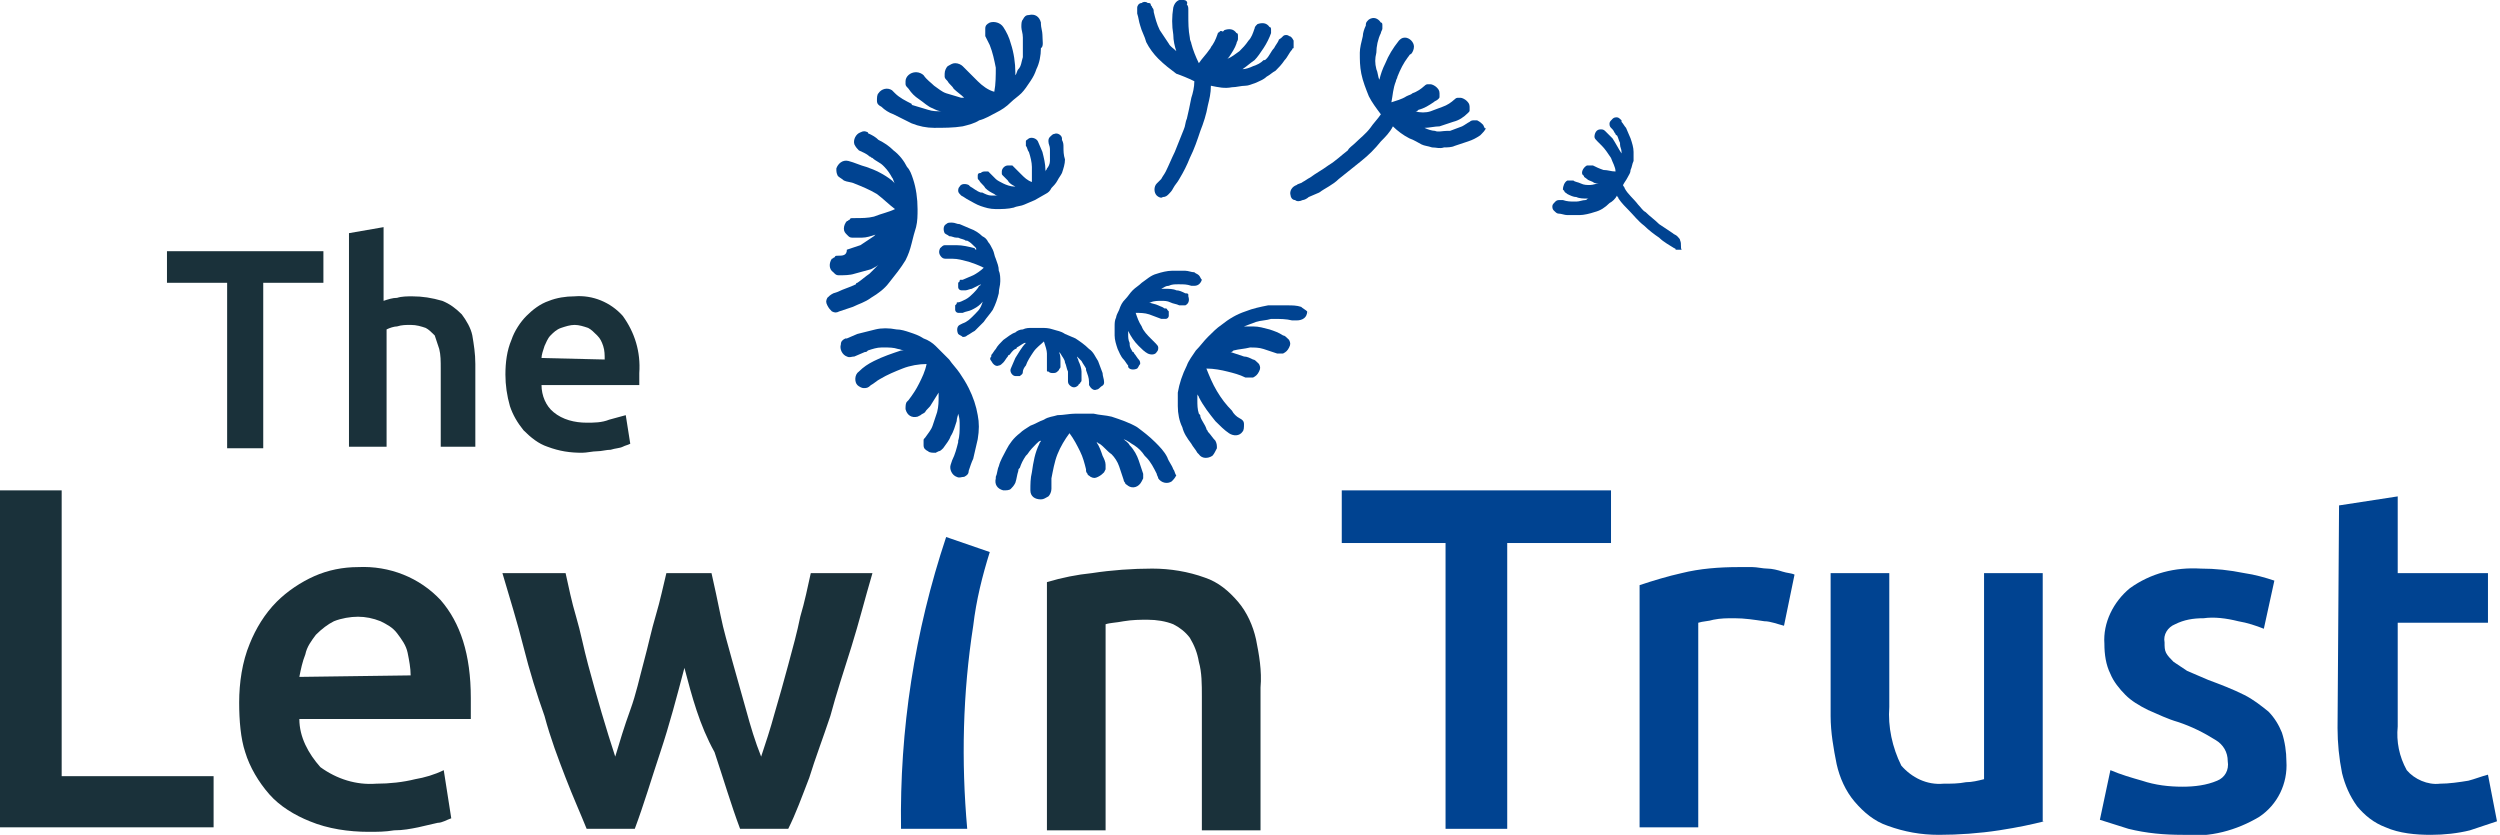
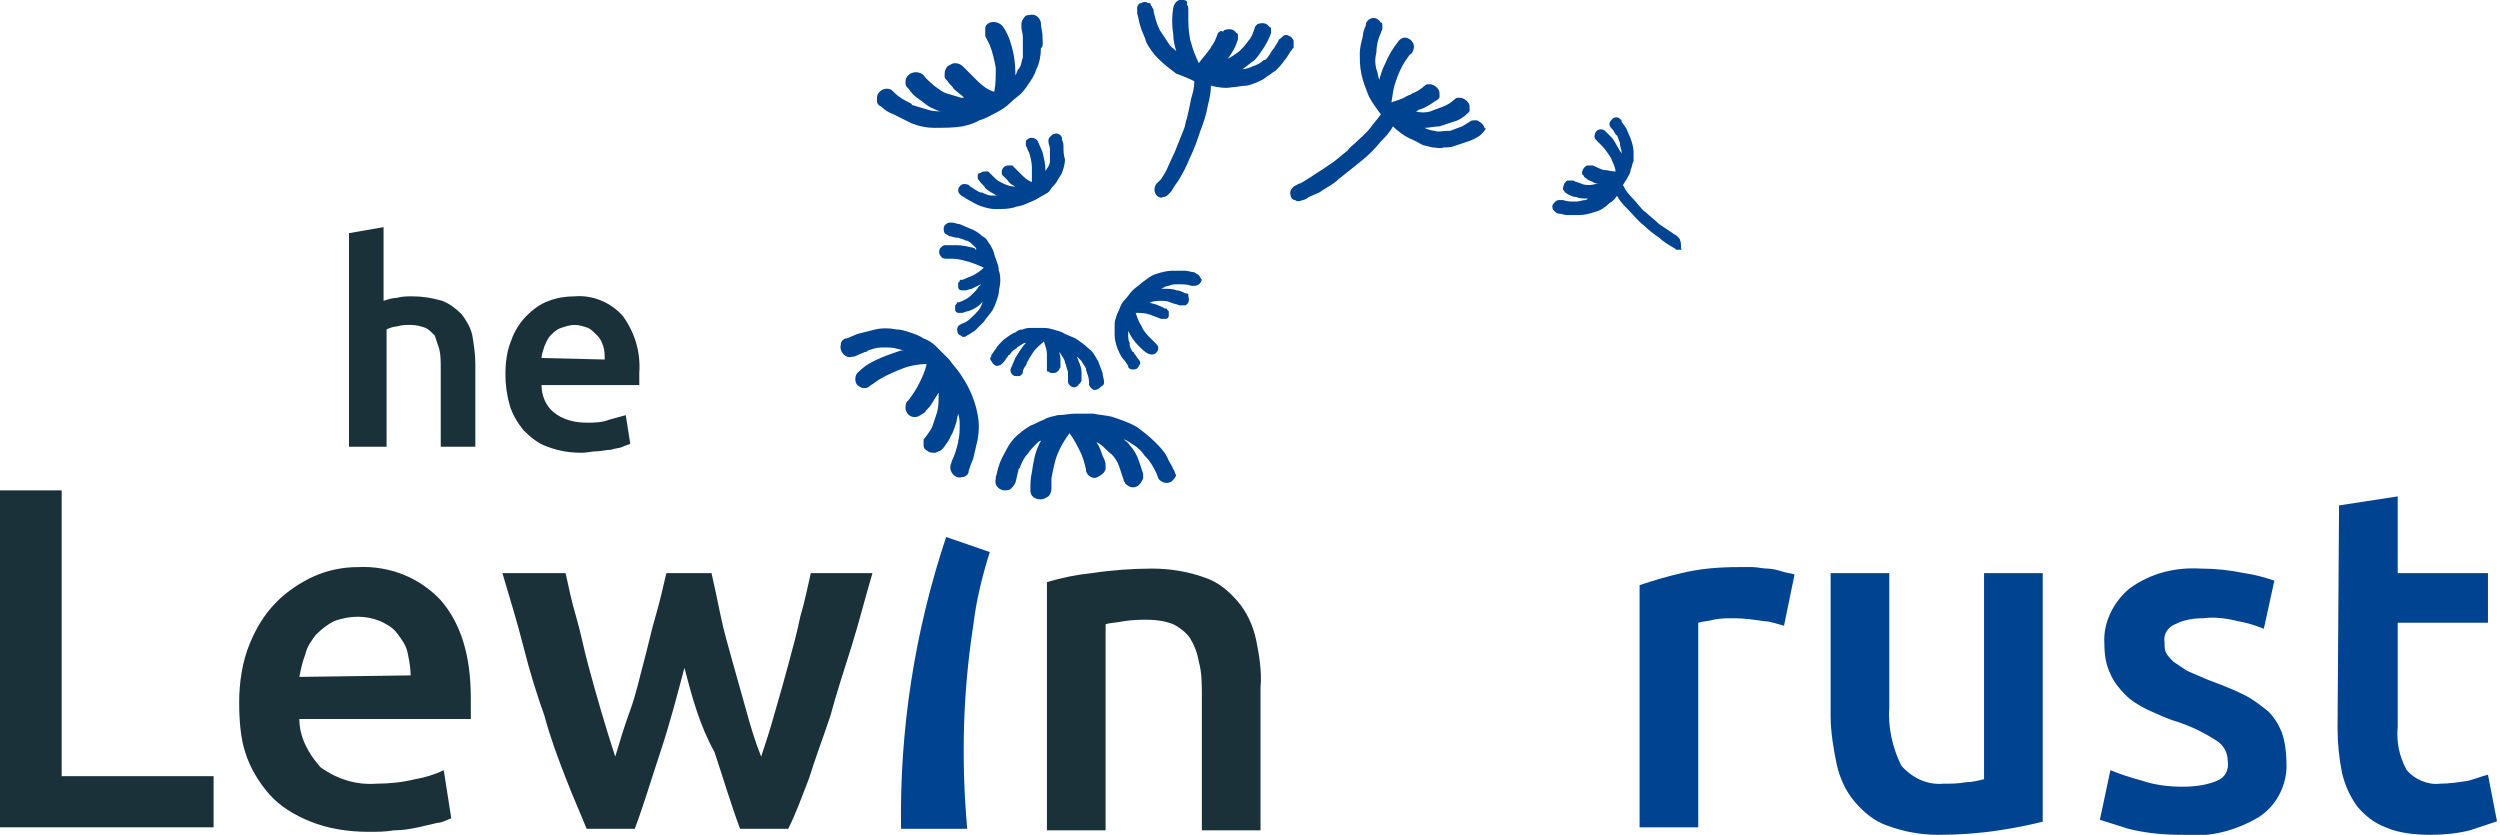
<svg xmlns="http://www.w3.org/2000/svg" version="1.1" id="Layer_1" x="0px" y="0px" viewBox="0 0 166.2 55.5" style="enable-background:new 0 0 166.2 55.5;" xml:space="preserve">
  <style type="text/css">
	.st0{fill:#1A313A;}
	.st1{fill:#004391;}
</style>
-   <path class="st0" d="M21.5,16.7v2.1h-4v11h-2.4v-11h-4v-2.1H21.5z" />
  <path class="st0" d="M23.2,29.8V15.5l2.3-0.4V20c0.3-0.1,0.6-0.2,0.9-0.2c0.3-0.1,0.7-0.1,1-0.1c0.7,0,1.3,0.1,2,0.3  c0.5,0.2,0.9,0.5,1.3,0.9c0.3,0.4,0.6,0.9,0.7,1.4c0.1,0.6,0.2,1.2,0.2,1.9v5.5h-2.3v-5.2c0-0.5,0-0.9-0.1-1.3  c-0.1-0.3-0.2-0.6-0.3-0.9c-0.2-0.2-0.4-0.4-0.6-0.5c-0.3-0.1-0.6-0.2-1-0.2c-0.3,0-0.6,0-0.9,0.1c-0.2,0-0.5,0.1-0.7,0.2v7.8H23.2z  " />
  <path class="st0" d="M33.6,24.9c0-0.8,0.1-1.6,0.4-2.3c0.2-0.6,0.6-1.2,1-1.6c0.4-0.4,0.9-0.8,1.5-1c0.5-0.2,1.1-0.3,1.7-0.3  c1.2-0.1,2.4,0.4,3.2,1.3c0.8,1.1,1.2,2.4,1.1,3.8c0,0.1,0,0.3,0,0.4s0,0.3,0,0.4H36c0,0.7,0.3,1.4,0.8,1.8c0.6,0.5,1.4,0.7,2.2,0.7  c0.5,0,1,0,1.5-0.2c0.4-0.1,0.7-0.2,1.1-0.3l0.3,1.9c-0.2,0.1-0.3,0.1-0.5,0.2c-0.2,0.1-0.5,0.1-0.8,0.2C40.3,29.9,40,30,39.7,30  c-0.3,0-0.7,0.1-1,0.1c-0.8,0-1.5-0.1-2.3-0.4c-0.6-0.2-1.1-0.6-1.6-1.1c-0.4-0.5-0.7-1-0.9-1.6C33.7,26.3,33.6,25.6,33.6,24.9   M40.2,23.9c0-0.3,0-0.6-0.1-0.9c-0.1-0.3-0.2-0.5-0.4-0.7c-0.2-0.2-0.4-0.4-0.6-0.5c-0.3-0.1-0.6-0.2-0.9-0.2  c-0.3,0-0.6,0.1-0.9,0.2c-0.3,0.1-0.5,0.3-0.7,0.5c-0.2,0.2-0.3,0.5-0.4,0.7c-0.1,0.3-0.2,0.6-0.2,0.8L40.2,23.9z" />
  <path class="st0" d="M14.2,51.5v3.5H0V32.6h4.1v19H14.2z" />
  <path class="st0" d="M15.9,46.7c0-1.3,0.2-2.7,0.7-3.9c0.4-1,1-2,1.8-2.8c0.7-0.7,1.6-1.3,2.5-1.7c0.9-0.4,1.9-0.6,2.9-0.6  c2.1-0.1,4.1,0.7,5.5,2.2c1.3,1.5,2,3.6,2,6.5c0,0.2,0,0.5,0,0.7s0,0.5,0,0.7H19.9c0,1.2,0.6,2.3,1.4,3.2c1.1,0.8,2.4,1.2,3.7,1.1  c0.9,0,1.8-0.1,2.6-0.3c0.6-0.1,1.3-0.3,1.9-0.6l0.5,3.2c-0.3,0.1-0.6,0.3-0.9,0.3c-0.4,0.1-0.9,0.2-1.3,0.3c-0.5,0.1-1,0.2-1.6,0.2  c-0.6,0.1-1.1,0.1-1.7,0.1c-1.3,0-2.7-0.2-3.9-0.7c-1-0.4-2-1-2.7-1.8c-0.7-0.8-1.3-1.8-1.6-2.8C16,49.1,15.9,47.9,15.9,46.7   M27.3,44.9c0-0.5-0.1-1-0.2-1.5c-0.1-0.5-0.4-0.9-0.7-1.3c-0.3-0.4-0.7-0.6-1.1-0.8c-0.5-0.2-1-0.3-1.5-0.3c-0.5,0-1.1,0.1-1.6,0.3  c-0.4,0.2-0.8,0.5-1.2,0.9c-0.3,0.4-0.6,0.8-0.7,1.3c-0.2,0.5-0.3,1-0.4,1.5L27.3,44.9z" />
  <path class="st0" d="M45.5,44.4c-0.5,1.9-1,3.8-1.6,5.6c-0.6,1.8-1.1,3.5-1.7,5.1h-3.2c-0.4-1-0.9-2.1-1.4-3.4  c-0.5-1.3-1-2.6-1.4-4.1c-0.5-1.4-1-3-1.4-4.6s-0.9-3.2-1.4-4.9h4.2c0.2,0.9,0.4,1.9,0.7,2.9c0.3,1,0.5,2.1,0.8,3.2  c0.3,1.1,0.6,2.2,0.9,3.2c0.3,1,0.6,2,0.9,2.9c0.3-1,0.6-2,1-3.1s0.6-2.1,0.9-3.2c0.3-1.1,0.5-2.1,0.8-3.1s0.5-2,0.7-2.8h3  c0.2,0.9,0.4,1.8,0.6,2.8c0.2,1,0.5,2,0.8,3.1c0.3,1.1,0.6,2.1,0.9,3.2s0.6,2.1,1,3.1c0.3-0.9,0.6-1.8,0.9-2.9  c0.3-1,0.6-2.1,0.9-3.2c0.3-1.1,0.6-2.2,0.8-3.2c0.3-1,0.5-2,0.7-2.9h4.1c-0.5,1.7-0.9,3.3-1.4,4.9s-1,3.1-1.4,4.6  c-0.5,1.5-1,2.8-1.4,4.1c-0.5,1.3-0.9,2.4-1.4,3.4h-3.2c-0.6-1.6-1.1-3.3-1.7-5.1C46.5,48.2,46,46.3,45.5,44.4" />
  <path class="st0" d="M69.6,38.7c1-0.3,2-0.5,3-0.6c1.3-0.2,2.7-0.3,4-0.3c1.2,0,2.4,0.2,3.5,0.6c0.9,0.3,1.6,0.9,2.2,1.6  c0.6,0.7,1,1.6,1.2,2.5c0.2,1,0.4,2.1,0.3,3.2v9.5h-3.9v-8.9c0-0.8,0-1.6-0.2-2.3c-0.1-0.6-0.3-1.1-0.6-1.6  c-0.3-0.4-0.7-0.7-1.1-0.9c-0.5-0.2-1.1-0.3-1.7-0.3c-0.5,0-1,0-1.6,0.1c-0.5,0.1-0.9,0.1-1.2,0.2v13.7h-3.9V38.7z" />
-   <path class="st1" d="M107.1,32.6v3.5h-6.9v19h-4.1v-19h-6.9v-3.5H107.1z" />
  <path class="st1" d="M118.6,41.6c-0.4-0.1-0.9-0.3-1.3-0.3c-0.7-0.1-1.3-0.2-2-0.2c-0.5,0-0.9,0-1.4,0.1c-0.3,0.1-0.7,0.1-1,0.2  v13.6h-3.9V38.9c0.9-0.3,1.9-0.6,2.8-0.8c1.2-0.3,2.5-0.4,3.8-0.4c0.3,0,0.6,0,0.9,0c0.3,0,0.7,0.1,1,0.1s0.7,0.1,1,0.2  s0.6,0.1,0.8,0.2L118.6,41.6z" />
  <path class="st1" d="M135.9,54.6c-0.8,0.2-1.7,0.4-3,0.6c-1.3,0.2-2.7,0.3-4,0.3c-1.2,0-2.3-0.2-3.4-0.6c-0.9-0.3-1.6-0.9-2.2-1.6  c-0.6-0.7-1-1.6-1.2-2.5c-0.2-1-0.4-2.1-0.4-3.2v-9.5h3.9V47c-0.1,1.3,0.2,2.7,0.8,3.9c0.7,0.8,1.7,1.3,2.8,1.2c0.5,0,1,0,1.5-0.1  c0.4,0,0.8-0.1,1.2-0.2V38.1h3.9V54.6z" />
  <path class="st1" d="M145.1,52.3c0.8,0,1.6-0.1,2.3-0.4c0.5-0.2,0.8-0.7,0.7-1.3c0-0.6-0.3-1.1-0.8-1.4c-0.8-0.5-1.6-0.9-2.5-1.2  c-0.7-0.2-1.3-0.5-2-0.8c-0.6-0.3-1.1-0.6-1.5-1c-0.4-0.4-0.8-0.9-1-1.4c-0.3-0.6-0.4-1.3-0.4-2c-0.1-1.4,0.6-2.8,1.7-3.7  c1.4-1,3-1.4,4.7-1.3c1,0,1.9,0.1,2.9,0.3c0.7,0.1,1.4,0.3,2,0.5l-0.7,3.2c-0.5-0.2-1.1-0.4-1.7-0.5c-0.8-0.2-1.6-0.3-2.3-0.2  c-0.7,0-1.3,0.1-1.9,0.4c-0.5,0.2-0.8,0.7-0.7,1.2c0,0.3,0,0.5,0.1,0.7c0.1,0.2,0.3,0.4,0.5,0.6c0.3,0.2,0.6,0.4,0.9,0.6  c0.5,0.2,0.9,0.4,1.4,0.6c0.8,0.3,1.6,0.6,2.4,1c0.6,0.3,1.1,0.7,1.6,1.1c0.4,0.4,0.7,0.9,0.9,1.4c0.2,0.6,0.3,1.3,0.3,1.9  c0.1,1.5-0.6,2.9-1.8,3.7c-1.5,0.9-3.3,1.4-5.1,1.2c-1.2,0-2.4-0.1-3.6-0.4c-0.6-0.2-1.3-0.4-1.9-0.6l0.7-3.3  c0.7,0.3,1.4,0.5,2.1,0.7C143.3,52.2,144.2,52.3,145.1,52.3" />
  <path class="st1" d="M155.5,33.6l3.9-0.6v5.1h6v3.3h-6v6.9c-0.1,1,0.1,2,0.6,2.9c0.5,0.6,1.4,1,2.2,0.9c0.6,0,1.3-0.1,1.9-0.2  c0.4-0.1,0.9-0.3,1.3-0.4l0.6,3.1c-0.6,0.2-1.2,0.4-1.8,0.6c-0.8,0.2-1.7,0.3-2.6,0.3c-1,0-2.1-0.1-3-0.5c-0.8-0.3-1.4-0.8-1.9-1.4  c-0.5-0.7-0.8-1.4-1-2.2c-0.2-1-0.3-2-0.3-3L155.5,33.6z" />
  <path class="st1" d="M64.7,41.6c-0.7,4.5-0.8,9-0.4,13.5h-4.4c-0.1-6.6,0.9-13.1,3-19.4l2.9,1C65.3,38.3,64.9,39.9,64.7,41.6" />
  <path class="st1" d="M98.6,8.3c-0.1-0.1-0.2-0.2-0.4-0.3l-0.2,0c-0.1,0-0.2,0-0.3,0.1c-0.2,0.1-0.3,0.2-0.5,0.3  c-0.3,0.1-0.5,0.2-0.8,0.3c-0.1,0-0.1,0-0.2,0c-0.3,0-0.6,0.1-0.8,0c-0.2,0-0.5-0.1-0.7-0.2c0,0,0,0,0,0c0.3,0,0.7-0.1,1-0.1  c0.3-0.1,0.6-0.2,0.9-0.3C97,8,97.3,7.8,97.6,7.5c0.1-0.1,0.1-0.1,0.1-0.2c0-0.1,0-0.2,0-0.2c0-0.2-0.1-0.3-0.2-0.4  c-0.1-0.1-0.3-0.2-0.4-0.2l-0.2,0c-0.1,0-0.2,0.1-0.3,0.2l0,0l0.1-0.1c-0.2,0.2-0.5,0.4-0.8,0.5c-0.3,0.1-0.5,0.2-0.8,0.3  c-0.3,0.1-0.7,0.1-1,0c0.1,0,0.1,0,0.2-0.1C94.7,7.2,95,7,95.3,6.8c0.1-0.1,0.2-0.1,0.3-0.2c0.1-0.1,0.1-0.1,0.1-0.2  c0-0.1,0-0.2,0-0.2c0-0.2-0.1-0.3-0.2-0.4c-0.1-0.1-0.3-0.2-0.4-0.2l-0.2,0c-0.1,0-0.2,0.1-0.3,0.2l0.1-0.1  c-0.2,0.2-0.5,0.4-0.8,0.5c-0.1,0.1-0.2,0.1-0.4,0.2c-0.3,0.2-0.7,0.3-1,0.4c0.1-0.5,0.1-0.9,0.3-1.4c0-0.1,0.1-0.2,0.1-0.3  c0.2-0.5,0.4-0.9,0.7-1.3c0.1-0.1,0.1-0.2,0.2-0.2C93.9,3.5,94,3.3,94,3.1c0-0.3-0.3-0.6-0.6-0.6c0,0,0,0,0,0  c-0.2,0-0.3,0.1-0.4,0.2c-0.4,0.5-0.7,1-0.9,1.5c-0.2,0.4-0.3,0.7-0.4,1.1c-0.1-0.2-0.1-0.5-0.2-0.7c-0.1-0.4-0.1-0.7,0-1.1  c0-0.4,0.1-0.9,0.3-1.3c0-0.1,0.1-0.2,0.1-0.3c0-0.1,0-0.2,0-0.2c0-0.1,0-0.2-0.1-0.2c-0.2-0.3-0.5-0.4-0.8-0.2c0,0,0,0,0,0  l-0.1,0.1c-0.1,0.1-0.1,0.2-0.1,0.3l0,0c-0.1,0.2-0.2,0.5-0.2,0.7c-0.1,0.4-0.2,0.8-0.2,1.1c0,0.5,0,0.9,0.1,1.4  c0.1,0.5,0.3,1,0.5,1.5c0.2,0.4,0.5,0.8,0.8,1.2c-0.2,0.3-0.5,0.6-0.7,0.9c-0.3,0.4-0.7,0.7-1,1c-0.2,0.2-0.4,0.3-0.5,0.5  c-0.4,0.3-0.8,0.7-1.3,1c-0.4,0.3-0.8,0.5-1.2,0.8c-0.2,0.1-0.3,0.2-0.5,0.3c-0.1,0.1-0.3,0.1-0.4,0.2c-0.3,0.1-0.5,0.4-0.4,0.7  c0,0.1,0.1,0.3,0.3,0.3c0.1,0.1,0.3,0.1,0.5,0c0.1,0,0.3-0.1,0.4-0.2c0.2-0.1,0.5-0.2,0.7-0.3c0.4-0.3,0.9-0.5,1.3-0.9  c0.5-0.4,1-0.8,1.5-1.2c0.5-0.4,0.9-0.8,1.3-1.3c0.3-0.3,0.6-0.6,0.8-1c0.3,0.3,0.7,0.6,1.1,0.8c0.3,0.1,0.6,0.3,0.8,0.4  c0.2,0.1,0.4,0.1,0.7,0.2c0.3,0,0.5,0.1,0.8,0c0.2,0,0.5,0,0.7-0.1c0.3-0.1,0.6-0.2,0.9-0.3c0.3-0.1,0.5-0.2,0.8-0.4l0.1-0.1  c0.1-0.1,0.2-0.2,0.3-0.4C98.7,8.6,98.7,8.5,98.6,8.3z" />
  <path class="st1" d="M86,2.7c-0.1-0.2-0.2-0.3-0.3-0.3c-0.1-0.1-0.3-0.1-0.4,0l-0.1,0.1c-0.1,0.1-0.2,0.1-0.2,0.2  c-0.1,0.2-0.2,0.3-0.3,0.5c-0.2,0.2-0.3,0.5-0.5,0.7c-0.1,0.1-0.1,0.1-0.2,0.1c-0.2,0.2-0.4,0.3-0.7,0.4c-0.2,0.1-0.5,0.2-0.7,0.2  c0,0,0,0,0,0c0.3-0.2,0.5-0.4,0.8-0.6c0.2-0.2,0.4-0.5,0.6-0.8c0.2-0.3,0.4-0.7,0.5-1c0-0.1,0-0.2,0-0.2c0-0.1,0-0.2-0.1-0.2  c-0.2-0.3-0.5-0.3-0.8-0.2c0,0,0,0,0,0c0,0-0.1,0.1-0.1,0.1c-0.1,0.1-0.1,0.2-0.1,0.3c0,0,0-0.1,0-0.1c-0.1,0.3-0.2,0.6-0.4,0.8  c-0.2,0.3-0.4,0.5-0.6,0.7c-0.3,0.2-0.5,0.4-0.8,0.5c0,0,0.1-0.1,0.1-0.1c0.2-0.3,0.4-0.6,0.5-0.9c0-0.1,0.1-0.2,0.1-0.3  c0-0.1,0-0.2,0-0.2c0-0.1,0-0.2-0.1-0.2c-0.2-0.3-0.5-0.3-0.8-0.2c0,0,0,0,0,0l-0.1,0.1C81.1,2,81.1,2.1,81,2.2c0,0,0-0.1,0-0.1  c-0.1,0.3-0.2,0.6-0.4,0.9c-0.1,0.1-0.1,0.2-0.2,0.3c-0.2,0.3-0.5,0.6-0.7,0.9c-0.2-0.4-0.4-0.9-0.5-1.3c0-0.1-0.1-0.2-0.1-0.4  c-0.1-0.5-0.1-1-0.1-1.5c0-0.1,0-0.2,0-0.3c0-0.2,0-0.3-0.1-0.4C79,0.1,78.8,0,78.7,0c-0.3-0.1-0.6,0.1-0.7,0.5c0,0,0,0,0,0  c-0.1,0.6-0.1,1.2,0,1.8c0,0.4,0.1,0.8,0.2,1.1c-0.2-0.2-0.4-0.3-0.5-0.5c-0.2-0.3-0.4-0.6-0.6-0.9c-0.2-0.4-0.3-0.8-0.4-1.2  c0-0.1,0-0.2-0.1-0.3c0-0.1-0.1-0.1-0.1-0.2c0-0.1-0.1-0.1-0.2-0.1c-0.1-0.1-0.3-0.1-0.4,0c-0.2,0-0.3,0.2-0.3,0.3l0,0.1  c0,0.1,0,0.2,0,0.3l0,0c0.1,0.3,0.1,0.5,0.2,0.8c0.1,0.4,0.3,0.7,0.4,1.1c0.2,0.4,0.5,0.8,0.8,1.1c0.4,0.4,0.8,0.7,1.2,1  C78.5,5,79,5.2,79.4,5.4c0,0.4-0.1,0.8-0.2,1.1C79.1,7,79,7.5,78.9,7.9c-0.1,0.2-0.1,0.5-0.2,0.7c-0.2,0.5-0.4,1-0.6,1.5  c-0.2,0.4-0.4,0.9-0.6,1.3c-0.1,0.2-0.2,0.3-0.3,0.5c-0.1,0.1-0.2,0.2-0.3,0.3c-0.2,0.2-0.2,0.6,0,0.8c0,0,0,0,0,0  c0.1,0.1,0.3,0.2,0.4,0.1c0.2,0,0.3-0.1,0.4-0.2c0.1-0.1,0.2-0.2,0.3-0.4c0.1-0.2,0.3-0.4,0.4-0.6c0.3-0.5,0.5-0.9,0.7-1.4  c0.3-0.6,0.5-1.2,0.7-1.8C80,8.2,80.2,7.6,80.3,7c0.1-0.4,0.2-0.8,0.2-1.3c0.5,0.1,0.9,0.2,1.4,0.1c0.3,0,0.6-0.1,0.9-0.1  c0.2,0,0.4-0.1,0.7-0.2c0.2-0.1,0.5-0.2,0.7-0.4c0.2-0.1,0.4-0.3,0.6-0.4C85,4.5,85.2,4.3,85.4,4c0.2-0.2,0.3-0.5,0.5-0.7  c0,0,0-0.1,0.1-0.1C86,3,86,2.9,86,2.7z" />
-   <path class="st1" d="M86.9,20.7c-0.1-0.1-0.3-0.2-0.4-0.3l0,0c-0.3-0.1-0.6-0.1-0.9-0.1c-0.4,0-0.9,0-1.3,0c-0.5,0.1-1,0.2-1.5,0.4  c-0.6,0.2-1.1,0.5-1.6,0.9c-0.3,0.2-0.6,0.5-0.9,0.8c-0.3,0.3-0.5,0.6-0.8,0.9c-0.2,0.3-0.5,0.7-0.6,1c-0.3,0.6-0.5,1.2-0.6,1.8  c0,0.3,0,0.6,0,0.9c0,0.5,0.1,1,0.3,1.4c0.1,0.4,0.3,0.7,0.6,1.1c0.1,0.2,0.3,0.4,0.4,0.6l0.1,0.1c0.2,0.3,0.6,0.3,0.9,0.1  c0.1-0.1,0.2-0.3,0.3-0.5c0-0.2,0-0.3-0.1-0.5c-0.2-0.2-0.3-0.4-0.5-0.6c0-0.1-0.1-0.1-0.1-0.2c-0.1-0.3-0.3-0.5-0.4-0.8  c0-0.1,0-0.1-0.1-0.2c-0.1-0.3-0.1-0.6-0.1-0.9c0-0.1,0-0.3,0-0.4c0,0.1,0.1,0.1,0.1,0.2c0.3,0.6,0.7,1.1,1.1,1.6  c0.3,0.3,0.6,0.6,0.9,0.8c0.3,0.2,0.7,0.2,0.9-0.1c0.1-0.1,0.1-0.3,0.1-0.5c0-0.2-0.1-0.3-0.3-0.4c-0.2-0.1-0.4-0.3-0.5-0.5  c-0.4-0.4-0.7-0.8-1-1.3c-0.3-0.5-0.5-1-0.7-1.5c0.5,0,1,0.1,1.4,0.2c0.4,0.1,0.8,0.2,1.2,0.4l0.1,0c0.1,0,0.2,0,0.2,0  c0.1,0,0.2,0,0.2,0c0.2-0.1,0.3-0.2,0.4-0.4c0.1-0.2,0.1-0.3,0-0.5l-0.1-0.1c-0.1-0.1-0.2-0.2-0.3-0.2c-0.2-0.1-0.4-0.2-0.6-0.2  c-0.3-0.1-0.6-0.2-0.9-0.3c0.1,0,0.1,0,0.2-0.1c0.4-0.1,0.7-0.1,1.1-0.2c0.3,0,0.6,0,0.9,0.1c0.3,0.1,0.6,0.2,0.9,0.3  c0.1,0,0.2,0,0.2,0c0.1,0,0.2,0,0.2,0c0.2-0.1,0.3-0.2,0.4-0.4c0.1-0.2,0.1-0.3,0-0.5c0,0-0.1-0.1-0.1-0.1c-0.1-0.1-0.2-0.2-0.3-0.2  c-0.3-0.2-0.6-0.3-0.9-0.4c-0.4-0.1-0.7-0.2-1.1-0.2c-0.2,0-0.4,0-0.6,0c0.3-0.1,0.5-0.2,0.8-0.3c0.3-0.1,0.7-0.1,1-0.2  c0.1,0,0.1,0,0.2,0c0.4,0,0.8,0,1.2,0.1c0.1,0,0.2,0,0.3,0c0.4,0,0.7-0.2,0.7-0.6C87.1,21,87,20.8,86.9,20.7z" />
  <path class="st1" d="M78,31.2L78,31.2c-0.1-0.3-0.3-0.5-0.4-0.8c-0.2-0.4-0.5-0.7-0.8-1c-0.4-0.4-0.8-0.7-1.2-1  c-0.5-0.3-1.1-0.5-1.7-0.7c-0.4-0.1-0.8-0.1-1.2-0.2c-0.4,0-0.8,0-1.2,0c-0.4,0-0.8,0.1-1.2,0.1c-0.3,0.1-0.6,0.1-0.9,0.3  c-0.3,0.1-0.6,0.3-0.9,0.4c-0.3,0.2-0.5,0.3-0.7,0.5c-0.4,0.3-0.7,0.7-0.9,1.1c-0.2,0.4-0.4,0.7-0.5,1.1c-0.1,0.2-0.1,0.5-0.2,0.7  c0,0,0,0.1,0,0.1c-0.1,0.4,0.1,0.7,0.5,0.8c0,0,0,0,0,0c0.2,0,0.4,0,0.5-0.1c0.1-0.1,0.2-0.2,0.3-0.4c0.1-0.3,0.1-0.5,0.2-0.8  c0-0.1,0-0.1,0.1-0.2c0.1-0.3,0.2-0.5,0.4-0.8c0,0,0.1-0.1,0.1-0.1c0.2-0.3,0.4-0.5,0.6-0.7c0.1-0.1,0.2-0.2,0.3-0.2  c0,0.1-0.1,0.1-0.1,0.2c-0.3,0.6-0.4,1.2-0.5,1.9c-0.1,0.4-0.1,0.8-0.1,1.2c0,0.4,0.3,0.6,0.7,0.6c0.2,0,0.3-0.1,0.5-0.2  c0.1-0.1,0.2-0.3,0.2-0.5c0-0.2,0-0.5,0-0.7c0.1-0.5,0.2-1.1,0.4-1.6c0.2-0.5,0.5-1,0.8-1.4c0.3,0.4,0.5,0.8,0.7,1.2  c0.2,0.4,0.3,0.8,0.4,1.2c0,0,0,0.1,0,0.1c0,0.1,0.1,0.2,0.1,0.2c0,0.1,0.1,0.1,0.2,0.2c0.2,0.1,0.3,0.1,0.5,0  c0.2-0.1,0.3-0.2,0.4-0.3l0.1-0.2c0-0.1,0-0.2,0-0.3c0-0.2-0.1-0.4-0.2-0.6c-0.1-0.3-0.2-0.6-0.4-0.9c0.1,0,0.1,0.1,0.2,0.1  c0.3,0.2,0.5,0.5,0.8,0.7c0.2,0.2,0.4,0.5,0.5,0.8c0.1,0.3,0.2,0.6,0.3,0.9c0,0.1,0.1,0.2,0.1,0.2c0,0.1,0.1,0.1,0.2,0.2  c0.3,0.2,0.7,0.1,0.9-0.3c0,0,0,0,0,0l0.1-0.2c0-0.1,0-0.2,0-0.3c-0.1-0.3-0.2-0.6-0.3-0.9c-0.1-0.3-0.3-0.7-0.6-1  c-0.1-0.2-0.3-0.3-0.4-0.4c0.3,0.1,0.5,0.3,0.7,0.4c0.3,0.2,0.5,0.4,0.7,0.7c0,0,0.1,0.1,0.1,0.1c0.3,0.3,0.5,0.7,0.7,1.1  c0,0.1,0.1,0.2,0.1,0.3c0.2,0.3,0.6,0.4,0.9,0.2c0.1-0.1,0.2-0.2,0.3-0.4C78.1,31.5,78.1,31.3,78,31.2z" />
  <path class="st1" d="M65,27.6c-0.1-0.6-0.3-1.2-0.6-1.8c-0.2-0.4-0.4-0.7-0.6-1c-0.2-0.3-0.5-0.6-0.7-0.9c-0.3-0.3-0.6-0.6-0.9-0.9  c-0.2-0.2-0.5-0.4-0.8-0.5c-0.3-0.2-0.6-0.3-0.9-0.4c-0.3-0.1-0.6-0.2-0.9-0.2c-0.5-0.1-1-0.1-1.4,0c-0.4,0.1-0.8,0.2-1.2,0.3  c-0.2,0.1-0.5,0.2-0.7,0.3l-0.1,0c-0.2,0.1-0.3,0.2-0.3,0.4c-0.1,0.3,0.1,0.7,0.4,0.8c0.2,0.1,0.3,0,0.5,0c0.2-0.1,0.5-0.2,0.7-0.3  c0.1,0,0.1,0,0.2-0.1c0.3-0.1,0.6-0.2,0.9-0.2c0.1,0,0.1,0,0.2,0c0.3,0,0.6,0,0.9,0.1c0.1,0,0.3,0.1,0.4,0.1c-0.1,0-0.1,0-0.2,0  c-0.6,0.2-1.2,0.4-1.8,0.7c-0.4,0.2-0.7,0.4-1,0.7c-0.3,0.2-0.3,0.7-0.1,0.9c0.1,0.1,0.3,0.2,0.4,0.2c0.2,0,0.3,0,0.5-0.2  c0.2-0.1,0.4-0.3,0.6-0.4c0.5-0.3,1-0.5,1.5-0.7c0.5-0.2,1.1-0.3,1.6-0.3c-0.1,0.5-0.3,0.9-0.5,1.3c-0.2,0.4-0.4,0.7-0.7,1.1  c0,0,0,0-0.1,0.1c-0.1,0.1-0.1,0.3-0.1,0.5c0.1,0.4,0.4,0.6,0.8,0.5c0,0,0,0,0,0l0.2-0.1c0.1-0.1,0.2-0.1,0.3-0.2  c0.1-0.2,0.3-0.3,0.4-0.5c0.2-0.3,0.3-0.5,0.5-0.8c0,0.1,0,0.1,0,0.2c0,0.4,0,0.7-0.1,1.1c-0.1,0.3-0.2,0.6-0.3,0.9  c-0.1,0.3-0.3,0.5-0.5,0.8c-0.1,0.1-0.1,0.1-0.1,0.2c0,0.1,0,0.2,0,0.3c0,0.2,0.1,0.3,0.3,0.4c0.1,0.1,0.3,0.1,0.5,0.1l0.2-0.1  c0.1,0,0.2-0.1,0.3-0.2c0.2-0.3,0.4-0.5,0.5-0.8c0.2-0.3,0.3-0.7,0.4-1c0-0.2,0.1-0.4,0.1-0.5c0.1,0.3,0.1,0.5,0.1,0.8  c0,0.3,0,0.7-0.1,1c0,0,0,0.1,0,0.1c-0.1,0.4-0.2,0.8-0.4,1.2l-0.1,0.3c-0.1,0.3,0.1,0.7,0.4,0.8c0.2,0.1,0.3,0,0.5,0  c0.2-0.1,0.3-0.2,0.3-0.4l0,0c0.1-0.3,0.2-0.6,0.3-0.8c0.1-0.4,0.2-0.9,0.3-1.3C65.1,28.6,65.1,28.1,65,27.6z" />
-   <path class="st1" d="M60.7,11.9c-0.1-0.3-0.2-0.6-0.4-0.8c-0.2-0.4-0.5-0.8-0.9-1.1c-0.3-0.3-0.6-0.5-1-0.7C58.2,9.1,58,9,57.8,8.9  c0,0-0.1,0-0.1-0.1c-0.2-0.1-0.3-0.1-0.5,0c-0.3,0.1-0.5,0.5-0.4,0.8c0.1,0.2,0.2,0.3,0.3,0.4c0.2,0.1,0.5,0.2,0.7,0.4  c0.1,0,0.1,0.1,0.2,0.1c0.2,0.2,0.5,0.3,0.7,0.5c0,0,0.1,0.1,0.1,0.1c0.2,0.2,0.4,0.5,0.5,0.7c0.1,0.1,0.1,0.3,0.2,0.4  c-0.1-0.1-0.1-0.1-0.2-0.2c-0.5-0.4-1.1-0.7-1.7-0.9c-0.4-0.1-0.8-0.3-1.2-0.4c-0.4-0.1-0.7,0.2-0.8,0.5c0,0.2,0,0.3,0.1,0.5  c0.1,0.1,0.3,0.2,0.4,0.3c0.2,0.1,0.5,0.1,0.7,0.2c0.5,0.2,1,0.4,1.5,0.7c0.4,0.3,0.8,0.7,1.2,1c-0.4,0.2-0.9,0.3-1.4,0.5  c-0.4,0.1-0.8,0.1-1.3,0.1h-0.1c-0.1,0-0.2,0-0.2,0.1c-0.1,0-0.1,0.1-0.2,0.1c-0.1,0.1-0.2,0.3-0.2,0.5c0,0.2,0.1,0.3,0.2,0.4  c0,0,0.1,0.1,0.1,0.1c0.1,0.1,0.2,0.1,0.3,0.1c0.2,0,0.4,0,0.6,0c0.3,0,0.6-0.1,0.9-0.2c0,0-0.1,0.1-0.1,0.1  c-0.3,0.2-0.6,0.4-0.9,0.6c-0.3,0.1-0.6,0.2-0.9,0.3C56.3,17,56,17,55.7,17c-0.1,0-0.2,0-0.2,0.1c-0.1,0-0.1,0.1-0.2,0.1  c-0.2,0.3-0.2,0.7,0.1,0.9c0,0,0,0,0,0l0.1,0.1c0.1,0.1,0.2,0.1,0.3,0.1c0.3,0,0.7,0,1-0.1c0.4-0.1,0.7-0.2,1.1-0.3  c0.2-0.1,0.4-0.2,0.5-0.3c-0.2,0.2-0.4,0.4-0.6,0.6c-0.3,0.2-0.5,0.4-0.8,0.6c0,0-0.1,0-0.1,0.1c-0.4,0.2-0.8,0.3-1.2,0.5l-0.3,0.1  c-0.2,0.1-0.3,0.2-0.4,0.3c-0.1,0.2-0.1,0.3,0,0.5c0.1,0.2,0.2,0.3,0.3,0.4c0.2,0.1,0.3,0.1,0.5,0l0,0c0.3-0.1,0.6-0.2,0.9-0.3  c0.4-0.2,0.8-0.3,1.2-0.6c0.5-0.3,0.9-0.6,1.2-1c0.4-0.5,0.8-1,1.1-1.5c0.2-0.4,0.3-0.7,0.4-1.1c0.1-0.4,0.2-0.8,0.3-1.1  c0.1-0.4,0.1-0.8,0.1-1.2C61,13.2,60.9,12.5,60.7,11.9z" />
  <path class="st1" d="M69.3,2.3c0-0.2-0.1-0.5-0.1-0.7l0-0.1c-0.1-0.4-0.4-0.6-0.8-0.5c-0.2,0-0.3,0.1-0.4,0.3  c-0.1,0.1-0.1,0.3-0.1,0.5C67.9,2,68,2.2,68,2.5c0,0.1,0,0.1,0,0.2c0,0.3,0,0.6,0,0.9c0,0.1,0,0.1,0,0.2c-0.1,0.3-0.1,0.6-0.3,0.8  c-0.1,0.1-0.1,0.3-0.2,0.4c0-0.1,0-0.1,0-0.2c0-0.6-0.1-1.3-0.3-1.9c-0.1-0.4-0.3-0.8-0.5-1.1c-0.2-0.3-0.6-0.4-0.9-0.3  c-0.2,0.1-0.3,0.2-0.3,0.4c0,0.2,0,0.3,0,0.5c0.1,0.2,0.2,0.4,0.3,0.6C66,3.5,66.1,4,66.2,4.5c0,0.5,0,1.1-0.1,1.6  C65.7,6,65.3,5.7,65,5.4c-0.3-0.3-0.6-0.6-0.9-0.9c0,0,0,0-0.1-0.1c-0.1-0.1-0.3-0.2-0.5-0.2c-0.2,0-0.3,0.1-0.5,0.2  c-0.1,0.1-0.2,0.3-0.2,0.5c0,0.1,0,0.1,0,0.2c0,0.1,0.1,0.2,0.2,0.3c0.1,0.2,0.3,0.3,0.4,0.5c0.2,0.2,0.5,0.4,0.7,0.6  c-0.1,0-0.1,0-0.2,0c-0.3-0.1-0.7-0.2-1-0.3c-0.3-0.1-0.5-0.3-0.8-0.5c-0.2-0.2-0.5-0.4-0.7-0.7c-0.1-0.1-0.3-0.2-0.5-0.2  c-0.4,0-0.7,0.3-0.7,0.6c0,0,0,0,0,0c0,0.1,0,0.1,0,0.2c0,0.1,0.1,0.2,0.2,0.3c0.2,0.3,0.4,0.5,0.7,0.7c0.3,0.2,0.6,0.5,0.9,0.6  c0.2,0.1,0.4,0.2,0.6,0.2c-0.3,0-0.6,0-0.9-0.1c-0.3-0.1-0.7-0.2-1-0.3c0,0-0.1,0-0.1-0.1c-0.4-0.2-0.8-0.4-1.1-0.7l-0.2-0.2  c-0.3-0.2-0.7-0.1-0.9,0.2c-0.1,0.1-0.1,0.3-0.1,0.5c0,0.2,0.1,0.3,0.3,0.4l0,0c0.2,0.2,0.5,0.4,0.8,0.5c0.4,0.2,0.8,0.4,1.2,0.6  c0.5,0.2,1,0.3,1.5,0.3c0.6,0,1.3,0,1.9-0.1c0.4-0.1,0.8-0.2,1.1-0.4c0.4-0.1,0.7-0.3,1.1-0.5c0.4-0.2,0.7-0.4,1-0.7  c0.2-0.2,0.5-0.4,0.7-0.6c0.2-0.2,0.4-0.5,0.6-0.8c0.2-0.3,0.3-0.5,0.4-0.8c0.2-0.4,0.3-0.9,0.3-1.4C69.4,3.1,69.3,2.7,69.3,2.3z" />
  <path class="st1" d="M79.7,18.3c-0.1-0.1-0.2-0.1-0.3-0.2l0,0c-0.2,0-0.4-0.1-0.6-0.1c-0.3,0-0.6,0-0.9,0c-0.3,0-0.7,0.1-1,0.2  c-0.4,0.1-0.7,0.4-1,0.6c-0.2,0.2-0.4,0.3-0.6,0.5c-0.2,0.2-0.3,0.4-0.5,0.6c-0.2,0.2-0.3,0.4-0.4,0.7c-0.1,0.2-0.2,0.4-0.2,0.5  c-0.1,0.2-0.1,0.4-0.1,0.6c0,0.2,0,0.4,0,0.6c0,0.3,0.1,0.6,0.2,0.9c0.1,0.2,0.2,0.5,0.4,0.7c0.1,0.1,0.2,0.3,0.3,0.4l0,0.1  c0.1,0.2,0.4,0.2,0.6,0.1c0.1-0.1,0.1-0.2,0.2-0.3c0-0.1,0-0.2-0.1-0.3c-0.1-0.1-0.2-0.3-0.3-0.4c0,0,0-0.1-0.1-0.1  c-0.1-0.2-0.2-0.3-0.2-0.5c0,0,0-0.1,0-0.1C75,22.6,75,22.4,75,22.2c0-0.1,0-0.2,0-0.3c0,0,0,0.1,0,0.1c0.2,0.4,0.4,0.7,0.7,1  c0.2,0.2,0.4,0.4,0.6,0.5c0.2,0.1,0.5,0.1,0.6-0.1c0.1-0.1,0.1-0.2,0.1-0.3c0-0.1-0.1-0.2-0.2-0.3c-0.1-0.1-0.2-0.2-0.3-0.3  c-0.2-0.2-0.5-0.5-0.6-0.8c-0.2-0.3-0.3-0.6-0.4-0.9c0.3,0,0.6,0,0.9,0.1c0.3,0.1,0.5,0.2,0.8,0.3l0,0c0.1,0,0.2,0,0.3,0  c0.1,0,0.2-0.1,0.2-0.2c0-0.1,0-0.2,0-0.3l-0.1-0.1c0-0.1-0.1-0.1-0.2-0.1c-0.1-0.1-0.2-0.1-0.4-0.2c-0.2-0.1-0.4-0.1-0.6-0.2  c0,0,0.1,0,0.1,0c0.2-0.1,0.5-0.1,0.7-0.1c0.2,0,0.4,0,0.6,0.1c0.2,0.1,0.4,0.1,0.6,0.2c0.1,0,0.1,0,0.2,0c0.1,0,0.1,0,0.2,0  c0.2-0.1,0.3-0.3,0.2-0.6L79,19.6c0-0.1-0.1-0.1-0.2-0.1c-0.2-0.1-0.4-0.2-0.6-0.2c-0.2-0.1-0.5-0.1-0.7-0.1c-0.1,0-0.2,0-0.3,0  c0.2-0.1,0.3-0.2,0.5-0.2c0.2-0.1,0.4-0.1,0.6-0.1c0,0,0.1,0,0.1,0c0.3,0,0.5,0,0.8,0.1l0.2,0c0.2,0,0.4-0.1,0.5-0.4  C79.8,18.5,79.8,18.4,79.7,18.3z" />
  <path class="st1" d="M73.4,25.4L73.4,25.4c0-0.2-0.1-0.4-0.1-0.6c-0.1-0.3-0.2-0.5-0.3-0.8c-0.2-0.3-0.3-0.6-0.6-0.8  c-0.3-0.3-0.6-0.5-0.9-0.7c-0.2-0.1-0.5-0.2-0.7-0.3C70.5,22,70.3,22,70,21.9c-0.3-0.1-0.5-0.1-0.8-0.1c-0.2,0-0.4,0-0.6,0  c-0.2,0-0.4,0-0.6,0.1c-0.2,0-0.4,0.1-0.5,0.2c-0.3,0.1-0.5,0.3-0.8,0.5c-0.2,0.2-0.4,0.4-0.5,0.6c-0.1,0.1-0.2,0.3-0.3,0.4l0,0.1  c-0.1,0.1-0.1,0.2,0,0.3c0.1,0.2,0.3,0.4,0.5,0.3c0,0,0,0,0,0c0.1,0,0.2-0.1,0.3-0.2c0.1-0.1,0.2-0.3,0.3-0.4c0,0,0-0.1,0.1-0.1  c0.1-0.1,0.2-0.3,0.4-0.4c0,0,0.1,0,0.1-0.1c0.2-0.1,0.3-0.2,0.5-0.3c0.1,0,0.2,0,0.2-0.1c0,0-0.1,0.1-0.1,0.1  c-0.3,0.3-0.5,0.7-0.7,1c-0.1,0.2-0.2,0.5-0.3,0.7c-0.1,0.2,0.1,0.5,0.3,0.5c0.1,0,0.2,0,0.3,0c0.1-0.1,0.2-0.1,0.2-0.3  c0-0.1,0.1-0.3,0.2-0.4c0.1-0.3,0.3-0.6,0.5-0.9c0.2-0.3,0.5-0.5,0.7-0.7c0.1,0.3,0.2,0.6,0.2,0.8c0,0.3,0,0.5,0,0.8c0,0,0,0,0,0.1  c0,0.1,0,0.1,0,0.2c0,0.1,0,0.1,0.1,0.1c0.1,0.1,0.2,0.1,0.3,0.1c0.1,0,0.2,0,0.3-0.1l0.1-0.1c0-0.1,0.1-0.1,0.1-0.2  c0-0.1,0-0.3,0-0.4c0-0.2,0-0.4-0.1-0.6c0,0,0.1,0.1,0.1,0.1c0.1,0.2,0.3,0.4,0.3,0.6c0.1,0.2,0.1,0.4,0.2,0.6c0,0.2,0,0.4,0,0.6  c0,0.1,0,0.2,0.1,0.3c0.2,0.2,0.4,0.2,0.6,0c0,0,0,0,0,0c0,0,0-0.1,0.1-0.1c0-0.1,0.1-0.1,0.1-0.2c0-0.2,0-0.4,0-0.6  c0-0.2-0.1-0.5-0.2-0.7c0-0.1-0.1-0.2-0.1-0.3c0.1,0.1,0.2,0.2,0.3,0.3c0.1,0.2,0.2,0.3,0.3,0.5c0,0,0,0.1,0,0.1  c0.1,0.3,0.2,0.5,0.2,0.8c0,0.1,0,0.1,0,0.2c0.1,0.2,0.3,0.4,0.5,0.3c0.1,0,0.2-0.1,0.3-0.2C73.4,25.6,73.4,25.5,73.4,25.4z" />
  <path class="st1" d="M66.4,18c0-0.3-0.1-0.5-0.2-0.8c-0.1-0.2-0.1-0.4-0.2-0.6c-0.1-0.2-0.2-0.4-0.3-0.5c-0.1-0.2-0.2-0.3-0.4-0.4  c-0.2-0.2-0.5-0.4-0.8-0.5c-0.2-0.1-0.5-0.2-0.7-0.3c-0.2,0-0.3-0.1-0.5-0.1l-0.1,0c-0.1,0-0.2,0-0.3,0.1c-0.2,0.1-0.2,0.4-0.1,0.6  c0,0,0,0,0,0c0.1,0.1,0.2,0.1,0.3,0.2c0.2,0,0.3,0.1,0.5,0.1c0,0,0.1,0,0.1,0c0.2,0.1,0.4,0.1,0.5,0.2c0,0,0.1,0,0.1,0  c0.2,0.1,0.3,0.2,0.5,0.4c0.1,0.1,0.1,0.1,0.1,0.2c0,0-0.1,0-0.1-0.1c-0.4-0.1-0.8-0.2-1.2-0.2c-0.3,0-0.5,0-0.8,0  c-0.1,0-0.2,0.1-0.3,0.2c-0.1,0.2-0.1,0.4,0.1,0.6c0.1,0.1,0.2,0.1,0.3,0.1c0.1,0,0.3,0,0.4,0c0.4,0,0.7,0.1,1.1,0.2  c0.3,0.1,0.6,0.2,1,0.4c-0.2,0.2-0.5,0.4-0.7,0.5c-0.2,0.1-0.5,0.2-0.7,0.3l-0.1,0c-0.1,0-0.1,0-0.1,0.1c0,0-0.1,0.1-0.1,0.1  c0,0.1,0,0.2,0,0.3c0,0.1,0.1,0.2,0.2,0.2l0.1,0c0.1,0,0.2,0,0.2,0c0.1,0,0.3-0.1,0.4-0.1c0.2-0.1,0.4-0.2,0.6-0.3  c0,0,0,0.1-0.1,0.1c-0.1,0.2-0.3,0.4-0.4,0.5c-0.1,0.1-0.3,0.3-0.5,0.4c-0.2,0.1-0.4,0.2-0.5,0.2c-0.1,0-0.1,0-0.1,0.1  c0,0-0.1,0.1-0.1,0.1c0,0.1,0,0.2,0,0.3c0,0.1,0.1,0.2,0.2,0.2l0.1,0c0.1,0,0.2,0,0.2,0c0.2-0.1,0.4-0.1,0.6-0.2  c0.2-0.1,0.4-0.2,0.6-0.4c0.1-0.1,0.2-0.2,0.2-0.3c-0.1,0.2-0.1,0.3-0.2,0.5c-0.1,0.2-0.2,0.3-0.4,0.5c0,0,0,0-0.1,0.1  c-0.2,0.2-0.4,0.4-0.7,0.5l-0.2,0.1c-0.2,0.1-0.2,0.4-0.1,0.6c0.1,0.1,0.2,0.1,0.3,0.2c0.1,0,0.2,0,0.3-0.1l0,0  c0.2-0.1,0.3-0.2,0.5-0.3c0.2-0.2,0.4-0.4,0.6-0.6c0.2-0.3,0.4-0.5,0.6-0.8c0.2-0.4,0.3-0.7,0.4-1.1c0-0.3,0.1-0.5,0.1-0.8  C66.5,18.5,66.5,18.2,66.4,18z" />
  <path class="st1" d="M70.7,9.8c0-0.2,0-0.3-0.1-0.5l0-0.1c0-0.2-0.3-0.4-0.5-0.3c-0.1,0-0.2,0.1-0.3,0.2c-0.1,0.1-0.1,0.2-0.1,0.3  c0,0.2,0.1,0.3,0.1,0.5c0,0,0,0.1,0,0.1c0,0.2,0,0.4,0,0.6c0,0,0,0.1,0,0.1c0,0.2-0.1,0.4-0.2,0.5c0,0.1-0.1,0.1-0.1,0.2  c0,0,0-0.1,0-0.1c0-0.4-0.1-0.8-0.2-1.2c-0.1-0.2-0.2-0.5-0.3-0.7c-0.1-0.2-0.4-0.3-0.6-0.2c-0.1,0.1-0.2,0.1-0.2,0.2  c0,0.1,0,0.2,0,0.3c0.1,0.1,0.1,0.3,0.2,0.4c0.1,0.3,0.2,0.7,0.2,1c0,0.3,0,0.7,0,1c-0.3-0.1-0.5-0.3-0.7-0.5  c-0.2-0.2-0.4-0.4-0.6-0.6c0,0,0,0,0,0C67.2,11,67.1,11,67,11c-0.2,0-0.4,0.2-0.4,0.4l0,0.1c0,0.1,0,0.1,0.1,0.2  c0.1,0.1,0.2,0.2,0.3,0.3c0.1,0.2,0.3,0.3,0.5,0.4c0,0-0.1,0-0.1,0c-0.2,0-0.5-0.1-0.7-0.2c-0.2-0.1-0.4-0.2-0.5-0.3  c-0.1-0.1-0.3-0.3-0.4-0.4c0,0-0.1-0.1-0.1-0.1c0,0-0.1,0-0.2,0c-0.1,0-0.2,0-0.3,0.1C65,11.5,65,11.6,65,11.7c0,0,0,0.1,0,0.1  c0,0.1,0,0.1,0.1,0.2c0.1,0.2,0.3,0.3,0.4,0.5c0.2,0.2,0.4,0.3,0.6,0.4c0.1,0.1,0.2,0.1,0.3,0.1c-0.2,0-0.4,0-0.5,0  c-0.2,0-0.4-0.1-0.6-0.2c0,0-0.1,0-0.1,0c-0.3-0.1-0.5-0.3-0.7-0.4l-0.1-0.1c-0.2-0.1-0.5-0.1-0.6,0.1c-0.1,0.1-0.1,0.2-0.1,0.3  c0,0.1,0.1,0.2,0.2,0.3l0,0c0.2,0.1,0.3,0.2,0.5,0.3c0.2,0.1,0.5,0.3,0.8,0.4c0.3,0.1,0.6,0.2,1,0.2c0.4,0,0.8,0,1.2-0.1  c0.2-0.1,0.5-0.1,0.7-0.2c0.2-0.1,0.5-0.2,0.7-0.3c0.2-0.1,0.5-0.3,0.7-0.4c0.2-0.1,0.3-0.2,0.4-0.4c0.1-0.1,0.3-0.3,0.4-0.5  c0.1-0.2,0.2-0.3,0.3-0.5c0.1-0.3,0.2-0.6,0.2-0.9C70.7,10.3,70.7,10,70.7,9.8z" />
  <path class="st1" d="M111.7,16c0-0.1-0.1-0.2-0.2-0.3c-0.1-0.1-0.2-0.1-0.3-0.2c-0.3-0.2-0.6-0.4-0.9-0.6c-0.3-0.3-0.6-0.5-0.9-0.8  c-0.2-0.1-0.3-0.3-0.5-0.5c-0.3-0.4-0.7-0.7-0.9-1.1c0-0.1-0.1-0.1-0.1-0.2c0.1-0.2,0.2-0.3,0.3-0.5c0.1-0.2,0.2-0.3,0.2-0.5  c0.1-0.2,0.1-0.4,0.2-0.6c0-0.2,0-0.4,0-0.6c0-0.3-0.1-0.6-0.2-0.9c-0.1-0.2-0.2-0.5-0.3-0.7c-0.1-0.1-0.2-0.3-0.3-0.4l0-0.1  c-0.1-0.1-0.2-0.2-0.3-0.2c-0.1,0-0.2,0-0.3,0.1c-0.1,0.1-0.2,0.2-0.2,0.3c0,0.1,0,0.2,0.1,0.3l0.1,0.1c0.1,0.1,0.1,0.2,0.2,0.3  c0,0,0,0.1,0.1,0.1c0.1,0.2,0.1,0.3,0.2,0.5c0,0,0,0.1,0,0.1c0,0.2,0.1,0.3,0.1,0.5c0,0,0,0,0,0.1c-0.2-0.3-0.4-0.7-0.6-1  c-0.2-0.2-0.4-0.4-0.5-0.5c-0.1-0.1-0.2-0.1-0.3-0.1c0,0,0,0,0,0c-0.3,0-0.4,0.3-0.4,0.5c0,0.1,0.1,0.2,0.2,0.3  c0.1,0.1,0.2,0.2,0.3,0.3c0.2,0.2,0.4,0.5,0.6,0.8c0.1,0.3,0.3,0.6,0.3,0.9c-0.3,0-0.5-0.1-0.8-0.1c-0.3-0.1-0.5-0.2-0.7-0.3l0,0  c-0.1,0-0.1,0-0.2,0c-0.1,0-0.1,0-0.2,0c0,0,0,0,0,0c-0.2,0.1-0.4,0.4-0.3,0.6l0.1,0.1c0,0.1,0.1,0.1,0.2,0.2  c0.1,0.1,0.2,0.1,0.4,0.2c0.1,0.1,0.3,0.1,0.4,0.1c-0.2,0-0.4,0.1-0.6,0.1c-0.2,0-0.4,0-0.6-0.1c-0.2-0.1-0.4-0.1-0.5-0.2  c-0.1,0-0.1,0-0.2,0c-0.1,0-0.1,0-0.2,0c0,0,0,0,0,0c-0.2,0.1-0.3,0.4-0.3,0.6l0.1,0.1c0,0.1,0.1,0.1,0.2,0.2  c0.2,0.1,0.4,0.2,0.6,0.2c0.2,0.1,0.5,0.1,0.7,0.1c0,0,0,0,0.1,0c-0.1,0-0.1,0.1-0.2,0.1c-0.2,0-0.4,0.1-0.6,0.1h-0.1  c-0.3,0-0.5,0-0.8-0.1l-0.2,0c-0.1,0-0.2,0-0.3,0.1c-0.1,0.1-0.2,0.2-0.2,0.3c0,0.1,0,0.2,0.1,0.3c0.1,0.1,0.2,0.2,0.3,0.2  c0.2,0,0.4,0.1,0.6,0.1c0.2,0,0.4,0,0.6,0l0,0c0.1,0,0.2,0,0.2,0c0.3,0,0.7-0.1,1-0.2c0.4-0.1,0.7-0.3,1-0.6  c0.2-0.1,0.4-0.3,0.5-0.5c0,0.1,0.1,0.1,0.1,0.2c0.2,0.3,0.5,0.6,0.7,0.8c0.3,0.3,0.6,0.7,1,1c0.3,0.3,0.7,0.6,1,0.8  c0.3,0.3,0.7,0.5,1,0.7c0,0,0.1,0,0.1,0.1c0.1,0,0.1,0,0.2,0l0,0c0.1,0,0.1,0,0.2,0c0,0,0,0,0,0C111.7,16.5,111.8,16.2,111.7,16z" />
</svg>